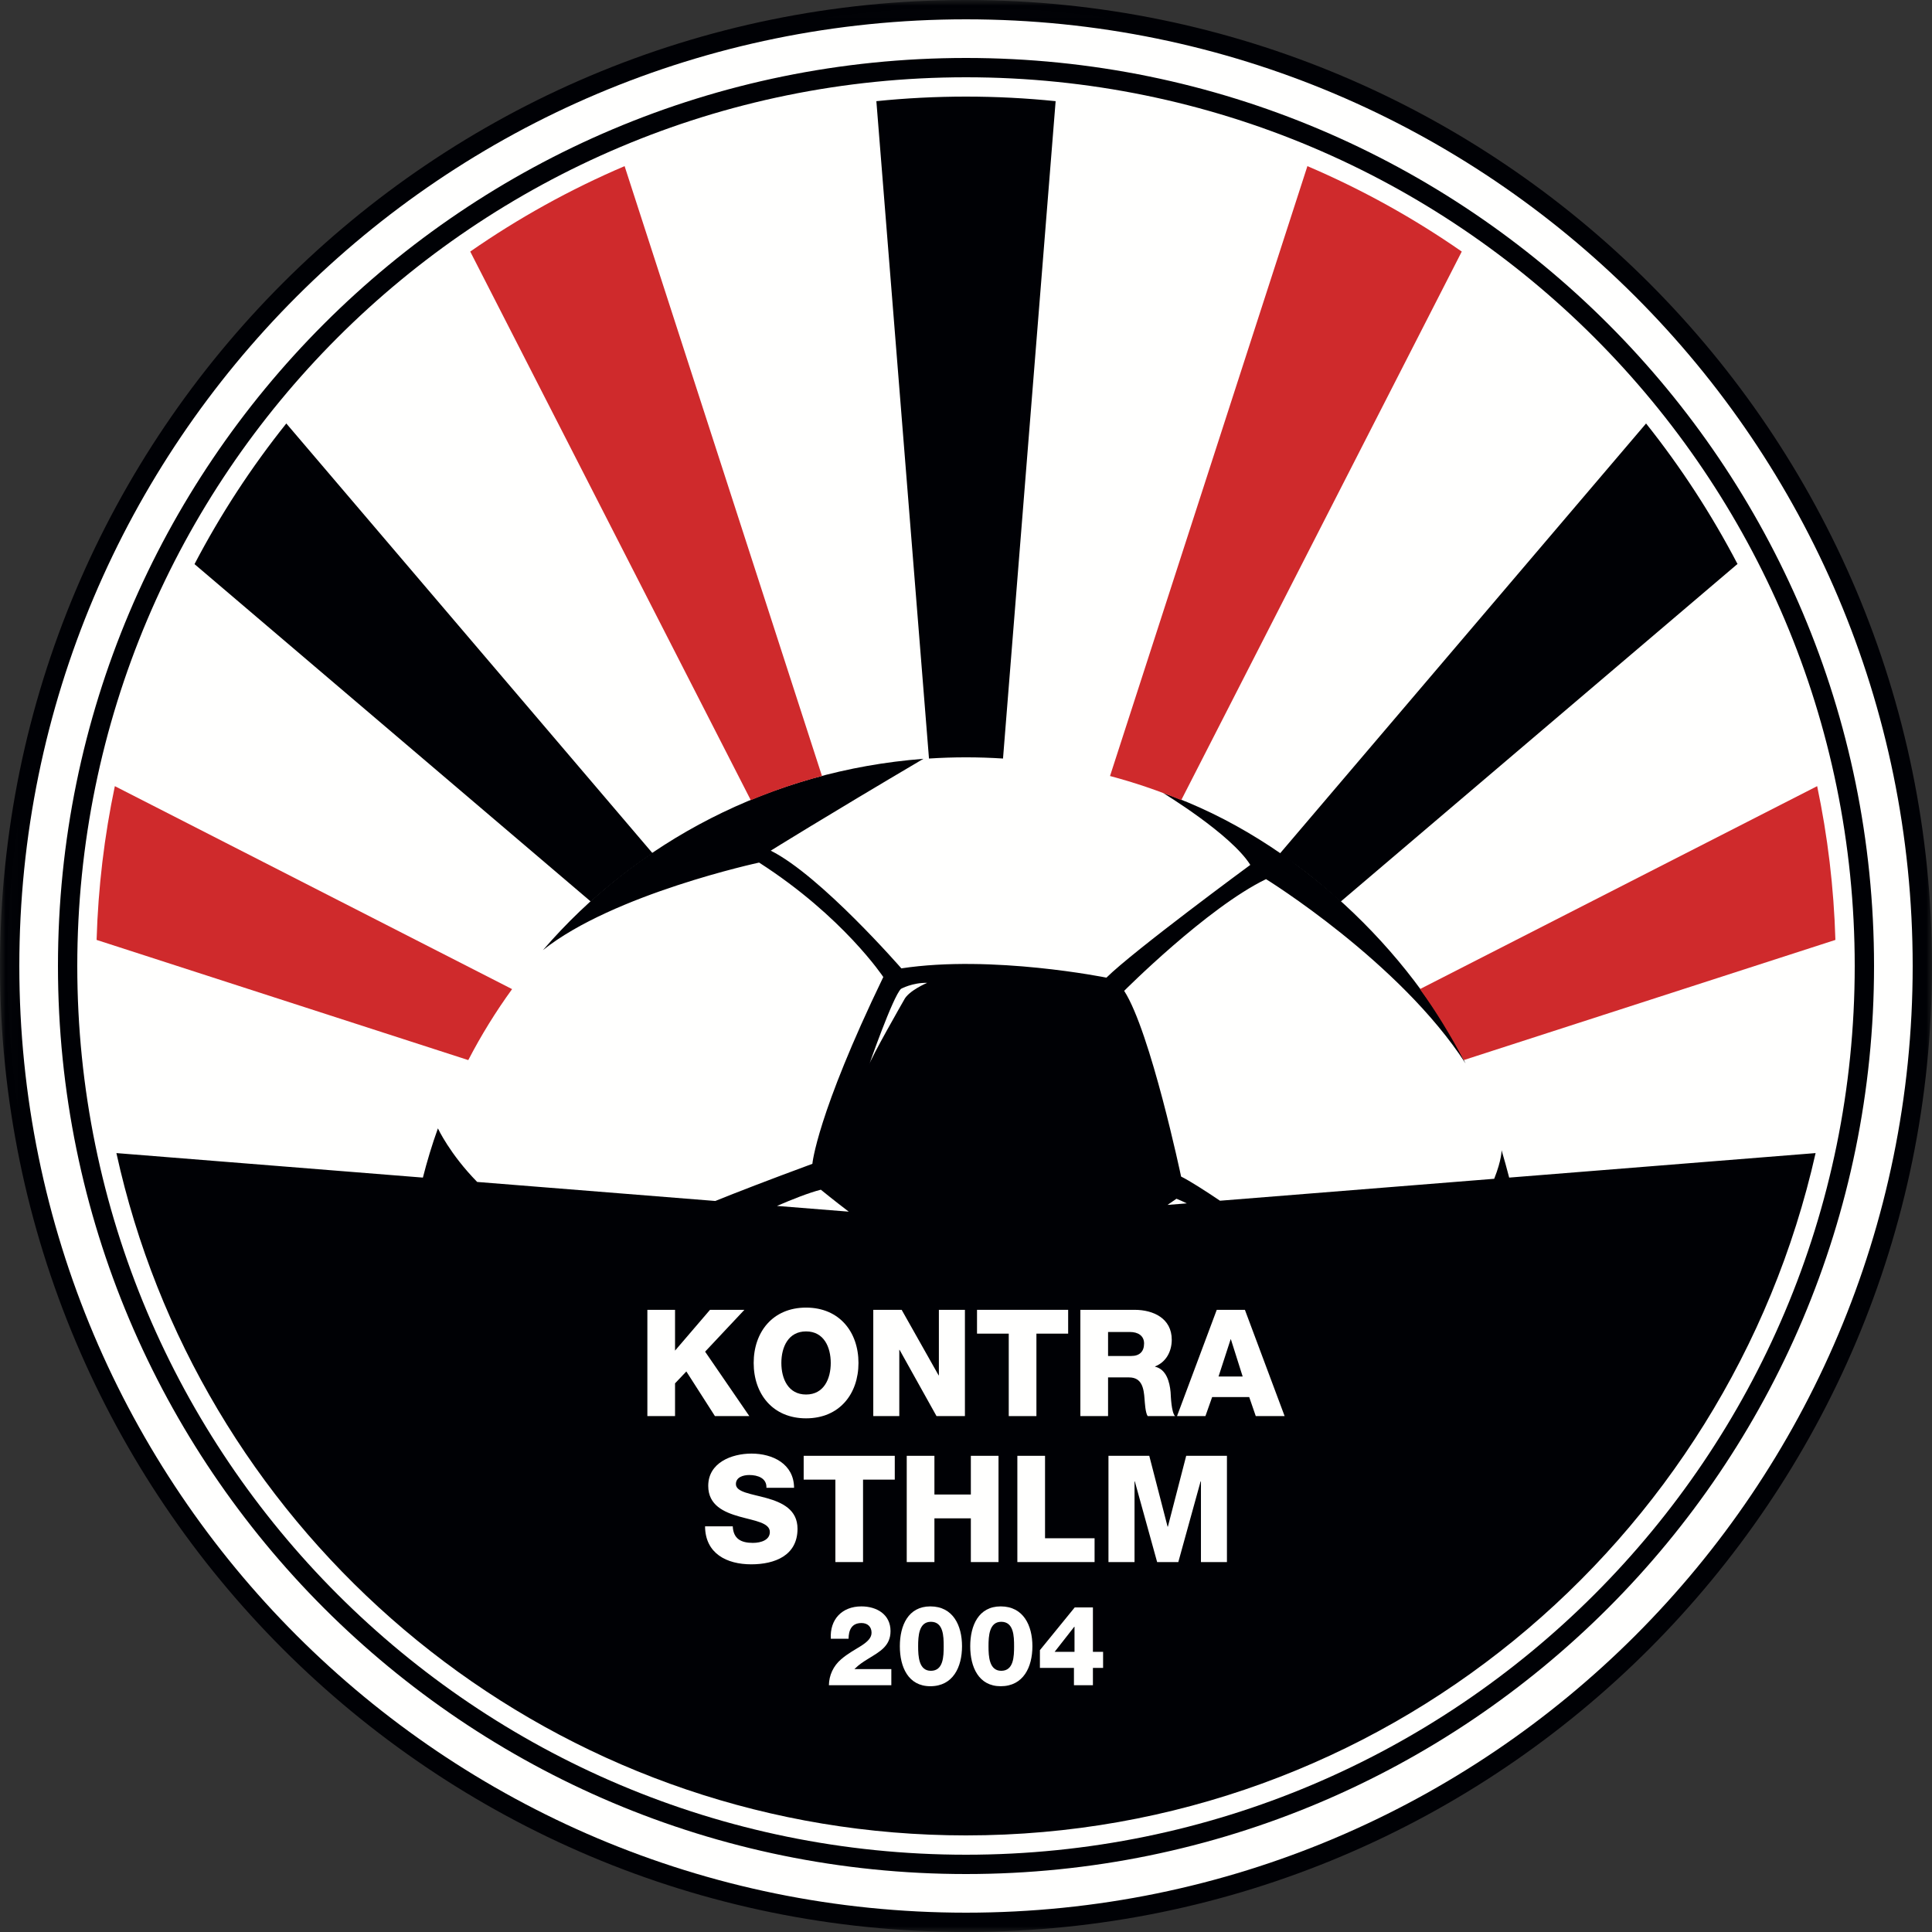
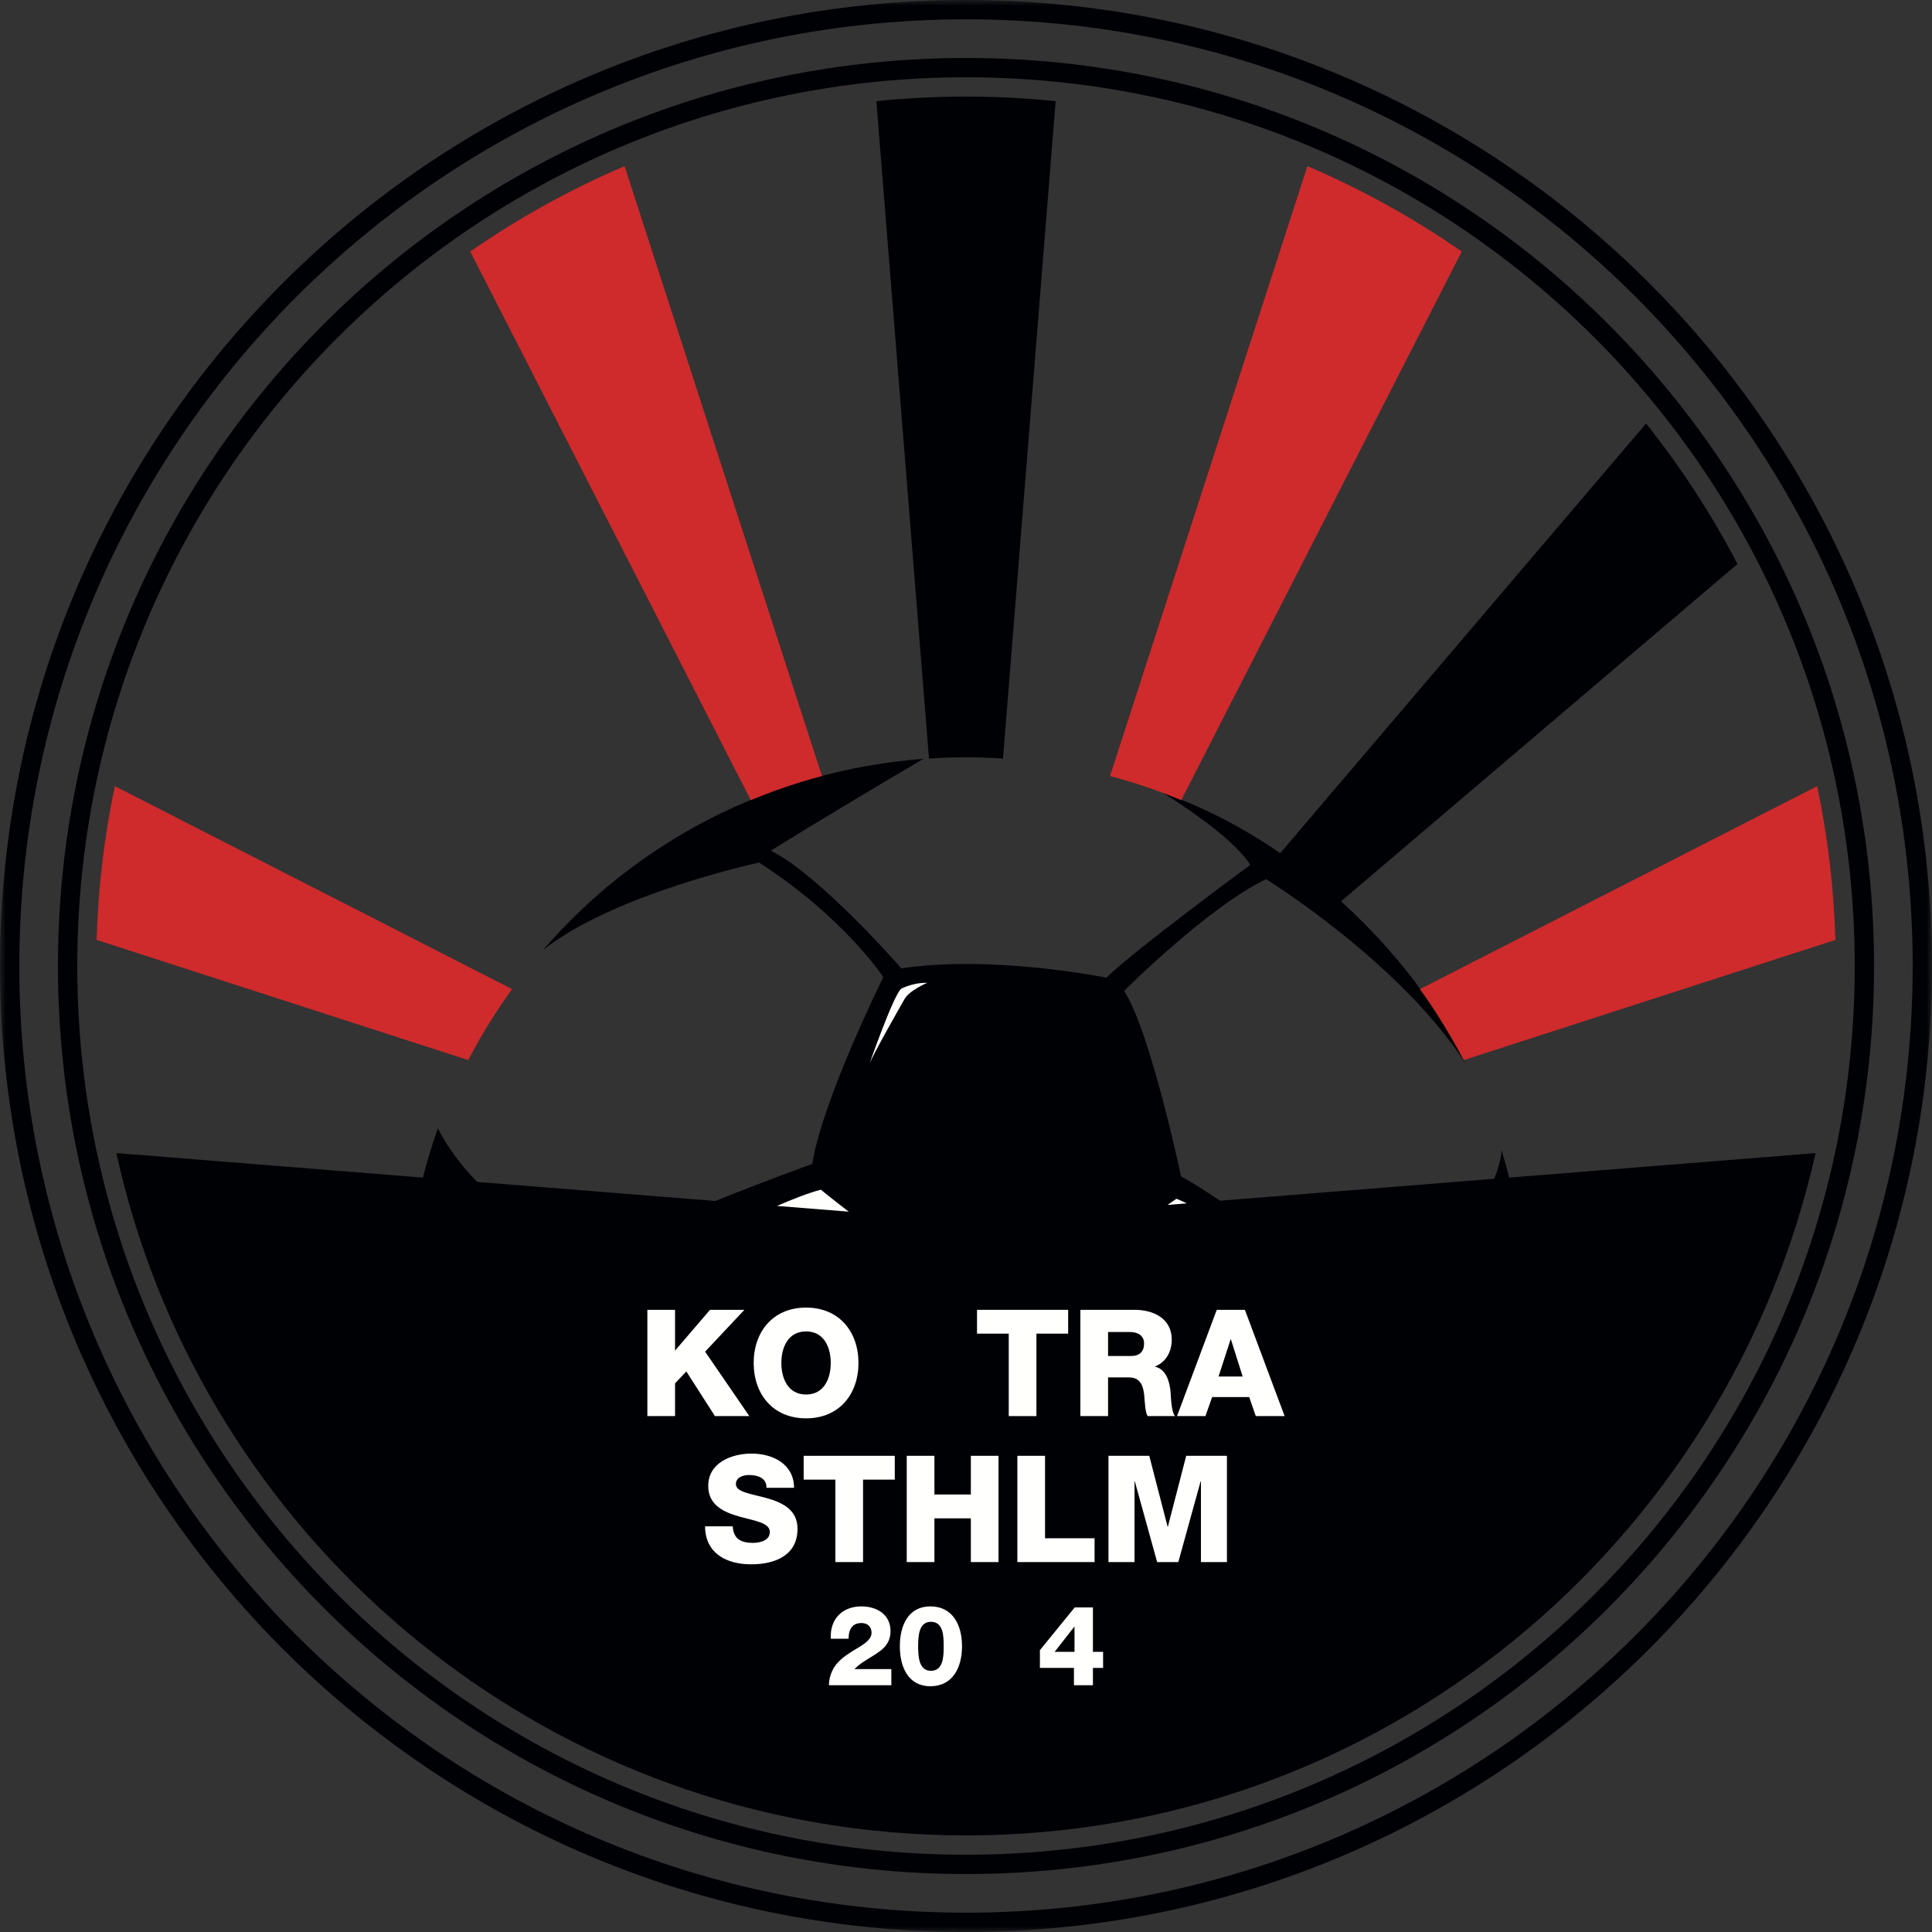
<svg xmlns="http://www.w3.org/2000/svg" xmlns:xlink="http://www.w3.org/1999/xlink" width="165px" height="165px" viewBox="0 0 165 165" version="1.1">
  <rect x="0" y="0" width="165" height="165" fill="#333333" stroke="none" />
  <title>843EA8A2-E158-4BE7-9335-3D5AA78AA763</title>
  <desc>Created with sketchtool.</desc>
  <defs>
    <path d="M80.85,3.3 C38.021,3.3 3.3,38.021 3.3,80.85 C3.3,123.679 38.021,158.4 80.85,158.4 C123.679,158.4 158.4,123.679 158.4,80.85 C158.4,38.021 123.679,3.3 80.85,3.3 Z M161.7,80.85 C161.7,125.503 125.503,161.7 80.85,161.7 C36.197,161.7 0,125.503 0,80.85 C0,36.197 36.197,0 80.85,0 C125.503,0 161.7,36.197 161.7,80.85 Z" id="path-1" />
    <polygon id="path-3" points="0.01 0.007 165 0.007 165 165 0.01 165" />
  </defs>
  <g id="Startsida" stroke="none" stroke-width="1" fill="none" fill-rule="evenodd">
    <g id="För-korplag" transform="translate(-135, -2818)">
      <g id="Group-8-Copy-4" transform="translate(45, 2466)">
        <g id="Group-19-Copy" transform="translate(90, 352)">
          <g id="Kontra">
-             <path d="M164.35,82.5 C164.35,127.705 127.706,164.351 82.5,164.351 C37.295,164.351 0.65,127.705 0.65,82.5 C0.65,37.295 37.295,0.65 82.5,0.65 C127.706,0.65 164.35,37.295 164.35,82.5" id="Fill-1" fill="#FFFFFE" fill-rule="nonzero" />
            <path d="M82.5,6.6 C40.581,6.6 6.6,40.581 6.6,82.5 C6.6,124.419 40.581,158.4 82.5,158.4 C124.419,158.4 158.4,124.419 158.4,82.5 C158.4,40.581 124.419,6.6 82.5,6.6 Z M160.05,82.5 C160.05,125.329 125.329,160.05 82.5,160.05 C39.671,160.05 4.95,125.329 4.95,82.5 C4.95,39.671 39.671,4.95 82.5,4.95 C125.329,4.95 160.05,39.671 160.05,82.5 Z" id="Fill-2" fill="#000105" fill-rule="nonzero" />
            <g id="Group-5" transform="translate(1.65, 1.65)">
              <g id="Fill-3-Clipped">
                <mask id="mask-2" fill="white">
                  <use xlink:href="#path-1" />
                </mask>
                <g id="path-1" />
                <path d="M80.85,3.3 C38.021,3.3 3.3,38.021 3.3,80.85 C3.3,123.679 38.021,158.4 80.85,158.4 C123.679,158.4 158.4,123.679 158.4,80.85 C158.4,38.021 123.679,3.3 80.85,3.3 Z M161.7,80.85 C161.7,125.503 125.503,161.7 80.85,161.7 C36.197,161.7 0,125.503 0,80.85 C0,36.197 36.197,0 80.85,0 C125.503,0 161.7,36.197 161.7,80.85 Z" id="Fill-3" mask="url(#mask-2)" />
              </g>
            </g>
            <g id="Group-8">
              <g id="Fill-6-Clipped">
                <mask id="mask-4" fill="white">
                  <use xlink:href="#path-3" />
                </mask>
                <g id="path-3" />
                <path d="M82.5,1.65 C37.847,1.65 1.65,37.847 1.65,82.5 C1.65,127.153 37.847,163.35 82.5,163.35 C127.153,163.35 163.35,127.153 163.35,82.5 C163.35,37.847 127.153,1.65 82.5,1.65 Z M165,82.5 C165,128.063 128.064,165 82.5,165 C36.936,165 0,128.063 0,82.5 C0,36.937 36.936,0 82.5,0 C128.064,0 165,36.937 165,82.5 Z" id="Fill-6" fill="#000105" fill-rule="nonzero" mask="url(#mask-4)" />
              </g>
            </g>
            <path d="M127.61,100.673 C128.267,99.02 128.24,98.23 128.24,98.23 C128.468,99 128.685,99.78 128.889,100.571 L128.89,100.571 L155.059,98.478 C147.562,131.765 118.038,156.75 82.5,156.75 C49.057,156.75 20.776,134.66 11.464,104.281 C10.881,102.378 10.372,100.443 9.941,98.478 L36.117,100.571 C36.465,99.203 36.887,97.787 37.399,96.367 C37.399,96.367 38.41,98.555 40.753,100.942 L61.09,102.568 L61.09,102.568 C62.908,101.833 65.552,100.808 69.38,99.395 C69.38,99.395 69.74,95.24 75.437,83.441 C75.437,83.441 72.015,78.279 64.83,73.667 C64.83,73.667 52.369,76.348 46.371,81.144 C54.338,71.899 65.807,65.813 78.862,64.805 C70.483,69.746 65.824,72.65 65.824,72.65 C70.072,74.764 76.979,82.702 76.979,82.702 C84.75,81.52 94.493,83.495 94.493,83.495 C96.806,81.204 106.781,73.865 106.781,73.865 C105.129,71.232 99.317,67.714 99.317,67.714 C110.7,71.668 120.583,81.422 125.101,90.697 L125.171,90.833 C119.55,82.138 108.124,75.082 108.124,75.082 C103.086,77.521 96.008,84.622 96.008,84.622 C98.263,88.115 100.87,100.483 100.87,100.483 C101.612,100.847 102.972,101.725 104.193,102.546 L127.61,100.673" id="Fill-9" fill="#000105" fill-rule="nonzero" />
            <path d="M74.209,90.986 C74.209,90.986 76.249,85.119 76.95,84.449 C76.95,84.449 77.934,83.908 79.182,83.94 C79.182,83.94 77.586,84.608 77.205,85.405 C77.205,85.405 74.335,90.412 74.209,90.986" id="Fill-10" fill="#FFFFFE" fill-rule="nonzero" />
            <path d="M66.358,102.99 C67.636,102.438 69.084,101.862 70.103,101.605 C70.103,101.605 71.295,102.578 72.488,103.48 C72.488,103.48 66.358,102.99 66.358,102.99" id="Fill-11" fill="#FFFFFE" fill-rule="nonzero" />
            <path d="M99.709,102.904 C100.144,102.605 100.475,102.377 100.475,102.377 C100.794,102.507 101.088,102.64 101.357,102.772 L99.709,102.904" id="Fill-12" fill="#FFFFFE" fill-rule="nonzero" />
            <path d="M85.661,64.782 L90.155,8.64 C87.638,8.382 85.085,8.25 82.5,8.25 C79.915,8.25 77.362,8.382 74.845,8.64 L79.339,64.782 L79.339,64.782 C80.384,64.714 81.438,64.679 82.5,64.679 C83.562,64.679 84.616,64.714 85.661,64.782" id="Fill-13" fill="#000105" fill-rule="nonzero" />
            <path d="M70.2,66.275 L53.343,14.188 C48.685,16.177 44.271,18.628 40.16,21.484 L40.16,21.485 L64.12,68.337 L64.119,68.337 C66.083,67.519 68.114,66.828 70.2,66.275 L70.2,66.275" id="Fill-14" fill="#CF2A2C" fill-rule="nonzero" />
            <path d="M39.993,90.536 L8.25,80.272 C8.382,75.783 8.913,71.395 9.808,67.14 L43.734,84.474 C42.343,86.392 41.091,88.418 39.993,90.536 L39.993,90.536" id="Fill-15" fill="#CF2A2C" fill-rule="nonzero" />
            <path d="M100.881,68.337 L124.84,21.484 L124.84,21.484 C120.729,18.628 116.315,16.177 111.657,14.188 L94.8,66.275 C96.886,66.828 98.917,67.519 100.881,68.337 L100.881,68.337" id="Fill-16" fill="#CF2A2C" fill-rule="nonzero" />
            <path d="M125.008,90.535 L156.75,80.272 C156.618,75.783 156.087,71.395 155.192,67.14 L121.266,84.474 L121.266,84.473 C122.657,86.392 123.885,88.43 125.007,90.536 L125.008,90.535" id="Fill-17" fill="#CF2A2C" fill-rule="nonzero" />
            <path d="M114.51,76.991 L148.371,48.179 L148.395,48.178 C146.167,43.914 143.55,39.894 140.58,36.166 L140.58,36.167 L109.278,72.93 L109.278,72.93 C111.129,74.085 112.86,75.53 114.51,77.023 L114.51,76.991" id="Fill-18" fill="#000105" fill-rule="nonzero" />
-             <path d="M55.726,72.864 L24.452,36.166 C21.47,39.894 18.84,43.915 16.612,48.179 L16.613,48.179 L50.455,76.995 L50.454,76.994 C52.111,75.499 53.873,74.119 55.727,72.865 L55.726,72.864" id="Fill-19" fill="#000105" fill-rule="nonzero" />
            <polyline id="Fill-20" fill="#FFFFFE" fill-rule="nonzero" points="55.288 111.864 57.651 111.864 57.651 115.347 60.637 111.864 63.574 111.864 60.219 115.436 63.995 120.94 61.058 120.94 58.616 117.127 57.651 118.143 57.651 120.94 55.288 120.94 55.288 111.864" />
            <path d="M68.841,119.097 C70.367,119.097 70.949,117.749 70.949,116.402 C70.949,115.055 70.367,113.707 68.841,113.707 C67.316,113.707 66.731,115.055 66.731,116.402 C66.731,117.749 67.316,119.097 68.841,119.097 Z M68.841,111.674 C71.702,111.674 73.317,113.772 73.317,116.402 C73.317,119.035 71.702,121.131 68.841,121.131 C65.983,121.131 64.367,119.035 64.367,116.402 C64.367,113.772 65.983,111.674 68.841,111.674 Z" id="Fill-21" fill="#FFFFFE" fill-rule="nonzero" />
-             <polyline id="Fill-22" fill="#FFFFFE" fill-rule="nonzero" points="74.581 111.864 77.005 111.864 80.159 117.457 80.184 117.457 80.184 111.864 82.408 111.864 82.408 120.94 79.982 120.94 76.829 115.285 76.803 115.285 76.803 120.94 74.581 120.94 74.581 111.864" />
            <polyline id="Fill-23" fill="#FFFFFE" fill-rule="nonzero" points="91.224 113.898 88.514 113.898 88.514 120.94 86.151 120.94 86.151 113.898 83.441 113.898 83.441 111.864 91.224 111.864 91.224 113.898" />
            <path d="M94.633,115.806 L96.614,115.806 C97.329,115.806 97.709,115.423 97.709,114.737 C97.709,114.064 97.174,113.758 96.515,113.758 L94.633,113.758 L94.633,115.806 Z M92.267,111.864 L96.897,111.864 C98.496,111.864 100.072,112.589 100.072,114.419 C100.072,115.398 99.603,116.325 98.649,116.695 L98.649,116.72 C99.616,116.948 99.893,118.029 99.973,118.894 C99.996,119.276 100.037,120.61 100.353,120.94 L98.015,120.94 C97.811,120.636 97.773,119.746 97.749,119.491 C97.684,118.575 97.534,117.636 96.425,117.636 L94.633,117.636 L94.633,120.94 L92.267,120.94 L92.267,111.864 Z" id="Fill-24" fill="#FFFFFE" fill-rule="nonzero" />
            <path d="M104.068,117.558 L106.128,117.558 L105.123,114.382 L105.1,114.382 L104.068,117.558 Z M103.915,111.864 L106.319,111.864 L109.712,120.94 L107.247,120.94 L106.687,119.313 L103.522,119.313 L102.948,120.94 L100.522,120.94 L103.915,111.864 Z" id="Fill-25" fill="#FFFFFE" fill-rule="nonzero" />
            <path d="M62.58,130.356 C62.632,131.425 63.292,131.768 64.298,131.768 C65.008,131.768 65.747,131.515 65.747,130.84 C65.747,130.04 64.45,129.887 63.141,129.518 C61.844,129.15 60.486,128.566 60.486,126.9 C60.486,124.917 62.481,124.142 64.184,124.142 C65.986,124.142 67.805,125.019 67.816,127.065 L65.456,127.065 C65.493,126.24 64.719,125.972 63.991,125.972 C63.486,125.972 62.849,126.149 62.849,126.747 C62.849,127.446 64.158,127.574 65.479,127.944 C66.788,128.312 68.111,128.922 68.111,130.561 C68.111,132.861 66.153,133.599 64.158,133.599 C62.073,133.599 60.231,132.684 60.215,130.356 L62.58,130.356" id="Fill-26" fill="#FFFFFE" fill-rule="nonzero" />
            <polyline id="Fill-27" fill="#FFFFFE" fill-rule="nonzero" points="76.417 126.366 73.707 126.366 73.707 133.407 71.344 133.407 71.344 126.366 68.637 126.366 68.637 124.332 76.417 124.332 76.417 126.366" />
            <polyline id="Fill-28" fill="#FFFFFE" fill-rule="nonzero" points="77.439 124.332 79.803 124.332 79.803 127.637 82.914 127.637 82.914 124.332 85.277 124.332 85.277 133.407 82.914 133.407 82.914 129.672 79.803 129.672 79.803 133.407 77.439 133.407 77.439 124.332" />
            <polyline id="Fill-29" fill="#FFFFFE" fill-rule="nonzero" points="86.886 124.332 89.25 124.332 89.25 131.373 93.481 131.373 93.481 133.407 86.886 133.407 86.886 124.332" />
            <polyline id="Fill-30" fill="#FFFFFE" fill-rule="nonzero" points="94.667 124.332 98.152 124.332 99.716 130.382 99.742 130.382 101.306 124.332 104.785 124.332 104.785 133.407 102.565 133.407 102.565 126.519 102.535 126.519 100.632 133.407 98.824 133.407 96.919 126.519 96.893 126.519 96.893 133.407 94.667 133.407 94.667 124.332" />
            <path d="M70.792,143.923 C70.803,143.075 71.174,142.273 71.832,141.712 C72.405,141.216 73.054,140.872 73.567,140.548 C74.072,140.215 74.434,139.89 74.434,139.442 C74.434,138.928 74.092,138.613 73.578,138.613 C72.717,138.613 72.481,139.233 72.47,139.956 L70.955,139.956 C70.858,138.307 71.907,137.192 73.567,137.192 C74.882,137.192 76.054,137.879 76.054,139.3 C76.054,140.577 75.143,141.052 74.167,141.653 C73.665,141.968 73.396,142.131 72.968,142.549 L76.123,142.549 L76.123,143.923 L70.792,143.923" id="Fill-31" fill="#FFFFFE" fill-rule="nonzero" />
            <path d="M80.595,140.595 C80.595,139.728 80.568,138.507 79.501,138.507 C78.469,138.507 78.413,139.728 78.413,140.595 C78.413,141.462 78.469,142.693 79.501,142.693 C80.568,142.693 80.595,141.462 80.595,140.595 Z M76.85,140.595 C76.85,138.823 77.566,137.192 79.453,137.192 C81.397,137.192 82.16,138.823 82.16,140.595 C82.16,142.369 81.397,144.01 79.453,144.01 C77.566,144.01 76.85,142.369 76.85,140.595 Z" id="Fill-32" fill="#FFFFFE" fill-rule="nonzero" />
-             <path d="M86.607,140.595 C86.607,139.728 86.577,138.507 85.509,138.507 C84.481,138.507 84.422,139.728 84.422,140.595 C84.422,141.462 84.481,142.693 85.509,142.693 C86.577,142.693 86.607,141.462 86.607,140.595 Z M82.861,140.595 C82.861,138.823 83.575,137.192 85.464,137.192 C87.406,137.192 88.171,138.823 88.171,140.595 C88.171,142.369 87.406,144.01 85.464,144.01 C83.575,144.01 82.861,142.369 82.861,140.595 Z" id="Fill-33" fill="#FFFFFE" fill-rule="nonzero" />
            <path d="M91.767,141.072 L91.767,138.928 L91.748,138.928 L90.071,141.072 L91.767,141.072 Z M94.208,141.072 L94.208,142.445 L93.339,142.445 L93.339,143.923 L91.719,143.923 L91.719,142.445 L88.812,142.445 L88.812,140.929 L91.786,137.279 L93.339,137.279 L93.339,141.072 L94.208,141.072 Z" id="Fill-34" fill="#FFFFFE" fill-rule="nonzero" />
          </g>
        </g>
      </g>
    </g>
  </g>
</svg>